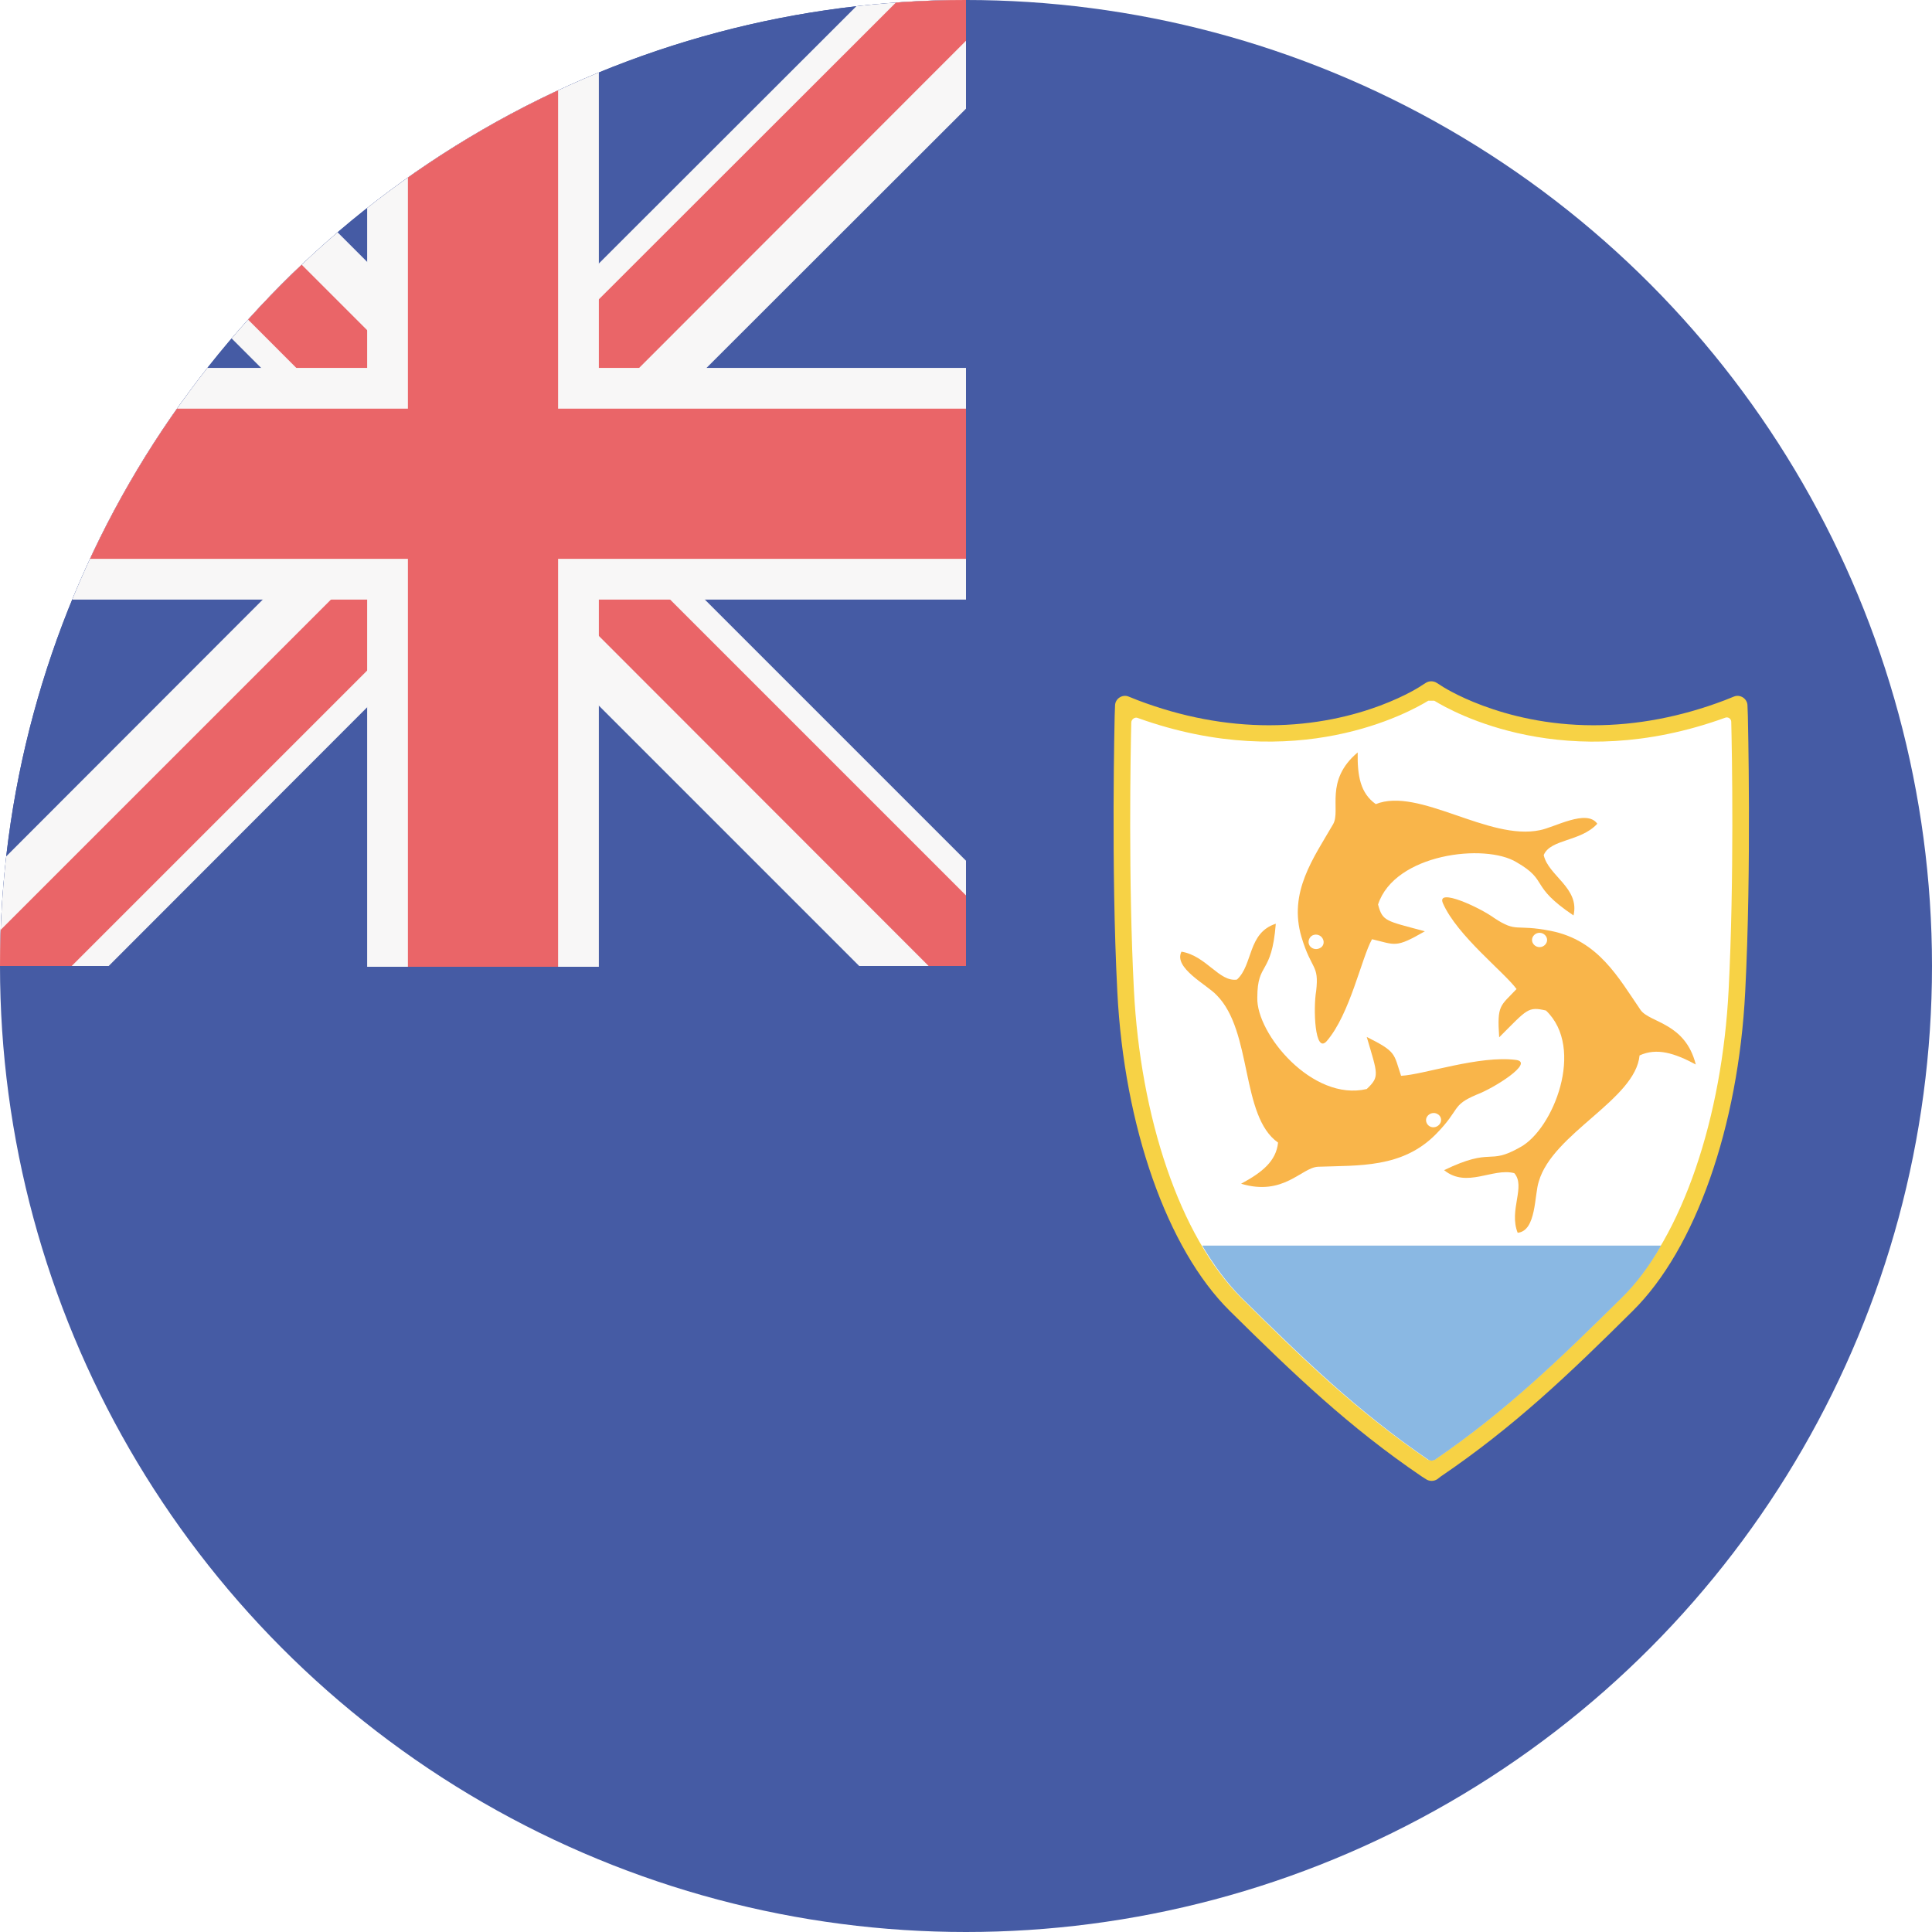
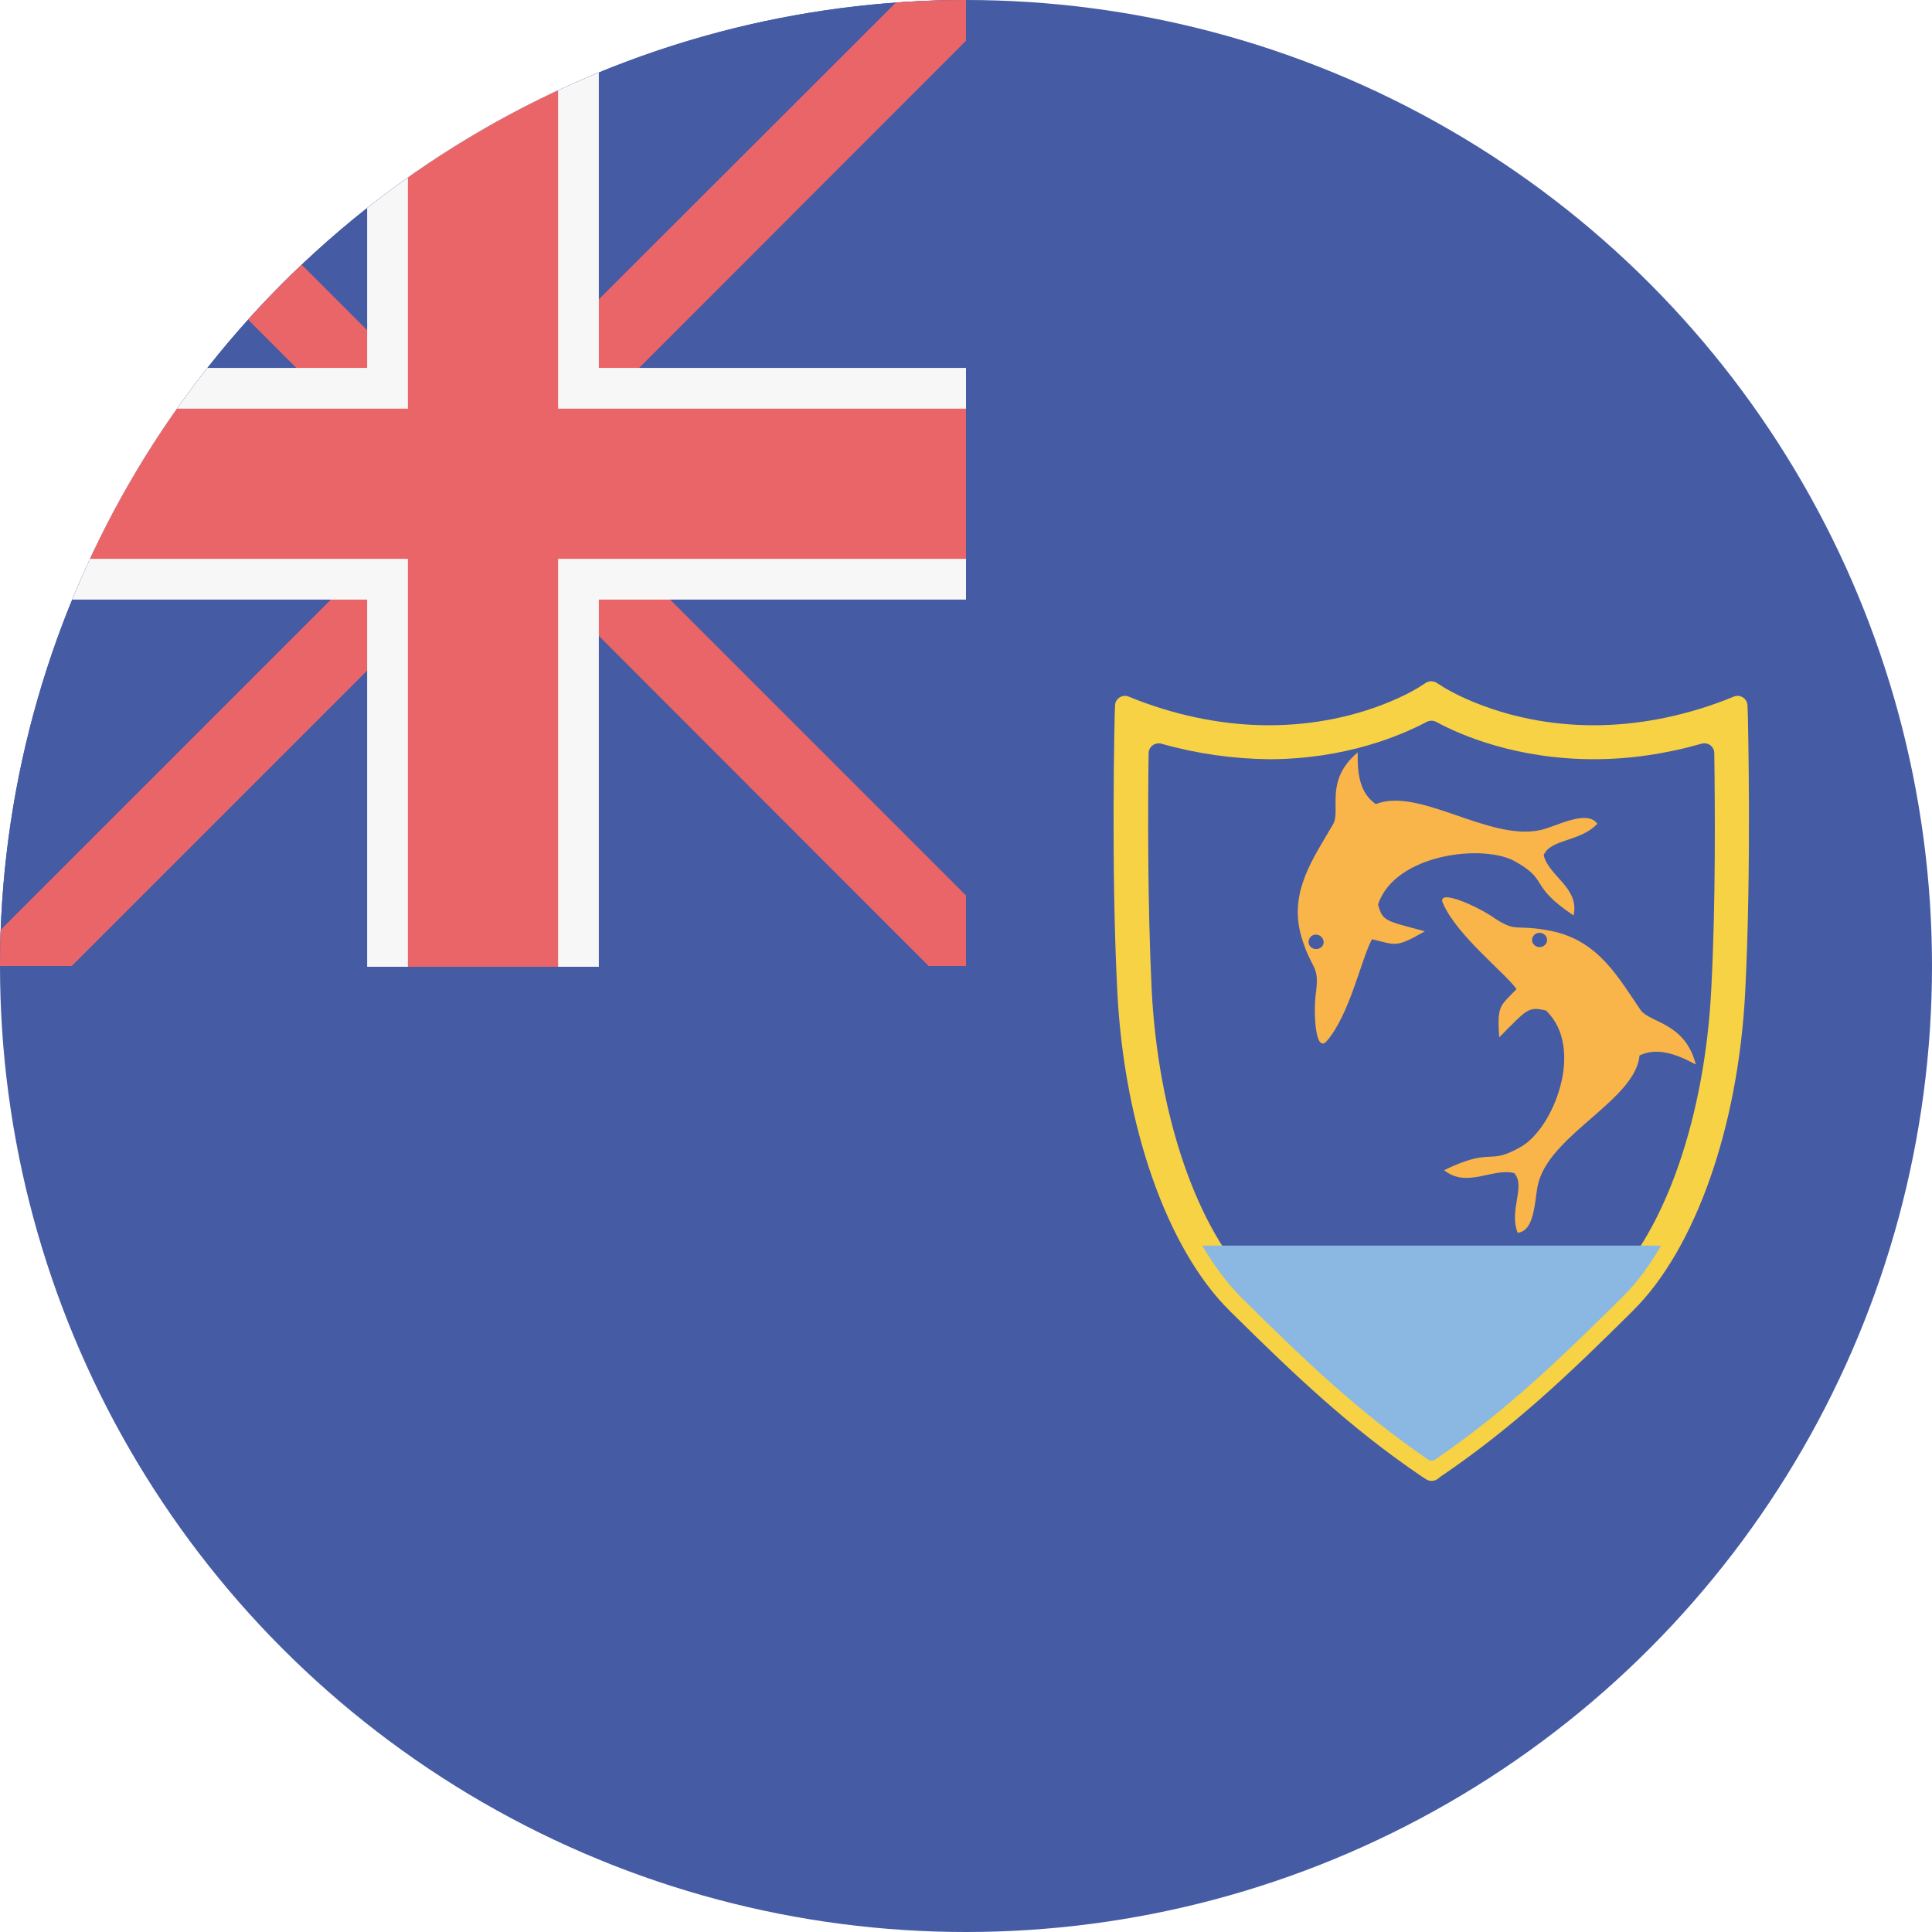
<svg xmlns="http://www.w3.org/2000/svg" xmlns:xlink="http://www.w3.org/1999/xlink" version="1.1" id="Flag" x="0px" y="0px" viewBox="0 0 512 512" style="enable-background:new 0 0 512 512;" xml:space="preserve">
  <style type="text/css">
	.st0{clip-path:url(#SVGID_2_);fill:#455BA4;}
	.st1{clip-path:url(#SVGID_2_);fill:#F7D245;}
	.st2{clip-path:url(#SVGID_2_);fill:#FFFFFF;}
	.st3{clip-path:url(#SVGID_2_);fill:#F9B54A;}
	.st4{clip-path:url(#SVGID_2_);fill:#8AB8E3;}
	.st5{clip-path:url(#SVGID_2_);fill-rule:evenodd;clip-rule:evenodd;fill:#455BA4;}
	.st6{clip-path:url(#SVGID_2_);fill:#F8F7F7;}
	.st7{clip-path:url(#SVGID_2_);fill:#EA6568;}
	.st8{clip-path:url(#SVGID_2_);fill-rule:evenodd;clip-rule:evenodd;fill:#F8F7F7;}
	.st9{clip-path:url(#SVGID_2_);fill-rule:evenodd;clip-rule:evenodd;fill:#EA6568;}
</style>
  <g>
    <g>
      <defs>
        <circle id="SVGID_1_" cx="256" cy="256" r="256" />
      </defs>
      <clipPath id="SVGID_2_">
        <use xlink:href="#SVGID_1_" style="overflow:visible;" />
      </clipPath>
      <rect x="0" y="0" class="st0" width="512" height="512" />
      <path class="st1" d="M380.9,392c-0.9,0.6-2.1,0.6-3,0l-1.1-0.7c-19.3-13.1-33.9-27.1-50.9-43.9c-16.6-16.4-28-48.9-29.8-84.6    c-1.7-33.1-0.7-72.7-0.7-73.1l0.1-2.7c0-1.8,1.9-3.1,3.6-2.4l2.5,1c11.6,4.4,23.3,6.6,34.7,6.6c24.8,0,40.3-10.4,40.4-10.5    l1.1-0.7c0.9-0.6,2.1-0.6,3,0l1.1,0.7c0.1,0.1,15.8,10.5,40.4,10.5c11.4,0,23.1-2.2,34.7-6.6l2.5-1c1.7-0.7,3.6,0.6,3.6,2.4    l0.1,2.7c0,0.4,1,40-0.7,73.1c-1.8,35.8-13.2,68.2-29.8,84.6c-17,16.9-31.6,30.8-50.9,43.9L380.9,392z M307.8,197.1    c-1.7-0.5-3.4,0.8-3.4,2.5c-0.2,13.8-0.3,39.8,0.8,62.6c1.7,33.6,12.1,63.7,27.1,78.6c15.9,15.8,28.8,28.2,45.5,40    c0.9,0.7,2.2,0.7,3.1,0c16.6-11.8,29.5-24.2,45.5-40c15-14.9,25.4-45,27.1-78.6c1.2-22.8,1-48.8,0.8-62.6c0-1.8-1.7-3-3.4-2.5    c-9.5,2.7-19.1,4.1-28.5,4.1c-20.4,0-35.2-6.3-41.8-9.9c-0.8-0.4-1.7-0.4-2.5,0c-6.6,3.5-21.4,9.9-41.8,9.9h0    C326.9,201.1,317.4,199.8,307.8,197.1z" />
-       <path class="st2" d="M380.1,185.7c4.9,3,34.9,19.8,77.1,4.5c0.8-0.3,1.6,0.3,1.6,1.1c0.2,7.9,0.8,41.9-0.7,71.1    c-1.7,33.3-12,65.2-28.5,81.6c-16.3,16.1-30.5,29.9-49.5,42.9h-1.6c-19-13-33.2-26.7-49.5-42.9c-16.5-16.4-26.8-48.3-28.5-81.6    c-1.5-29-0.9-62.6-0.7-70.9c0-0.9,1-1.6,1.8-1.2c42.1,15.1,72-1.6,76.9-4.6L380.1,185.7z" />
      <path class="st3" d="M434.8,267.7c-5.9-8.6-11.2-18.5-23.8-21c-9.6-1.9-8.9,0.6-15-3.4c-3.8-2.8-15.5-8.2-13.6-3.9l0,0    c3.8,8.6,16.1,18.1,19.5,22.7c-4.3,4.6-5.2,4.1-4.6,12.8c7.5-7.5,7.6-8.2,12.4-7.1c10.5,10,1.9,31.5-6.8,36.2    c-8.7,5-7.1-0.2-20.2,6.1c6,4.9,12.9-0.7,18.6,0.8c3.1,3.5-1.5,9.8,0.9,15.8c5-0.5,4.4-10.1,5.6-13.6    c3.7-12.8,25.6-21.7,26.7-33.4c4.6-2.1,9.3-0.6,14.9,2.4C446.6,271,437.3,271.1,434.8,267.7z M408,251c-1.1,0-2-0.9-2-1.9    s0.9-1.9,2-1.9c1.1,0,2,0.9,2,1.9S409.1,251,408,251z" />
      <path class="st3" d="M423.3,218.3c-2.8-4-11.4,1-15.2,1.7c-13.6,2.9-32.1-11.5-43.5-6.9c-4.1-2.9-4.9-7.5-4.8-13.7    c-8.9,7.5-4.4,15.3-6.5,19c-5.2,9-11.9,18-8.4,29.9c2.7,9,4.7,7.2,3.9,14.3c-0.8,4.6-0.4,16.9,2.8,13.3v0c6.2-7.2,9.2-22,12-27    c6.3,1.5,6.2,2.4,14-2.1c-10.4-2.8-11.2-2.6-12.4-7.1c4.4-13.5,28.4-16.3,36.7-11.2c8.7,5,3.2,6.1,15.1,14.1    c1.7-7.3-6.7-10.5-7.9-16C410.9,222.3,418.9,223.1,423.3,218.3z M349.7,251.3c-1,0.5-2.2,0.1-2.7-0.8c-0.5-0.9-0.1-2.1,0.8-2.6    c1-0.5,2.2-0.1,2.7,0.8C351.1,249.7,350.7,250.9,349.7,251.3z" />
-       <path class="st3" d="M401.8,280.9L401.8,280.9c-9.7-1.3-24.5,3.9-30.5,4.2c-2-5.9-1.1-6.3-9.1-10.3c2.9,9.9,3.5,10.5,0,13.8    c-14.4,3.4-29.3-14.7-29-24.2c0-9.7,3.8-5.7,4.9-19.6c-7.5,2.4-6,10.9-10.3,14.8c-4.7,0.7-8.1-6.3-14.7-7.4    c-2.2,4.3,6.8,8.8,9.3,11.5c9.6,9.6,6.3,32.1,16.3,39.1c-0.5,4.9-4.2,7.9-9.8,10.9c11.3,3.4,16-4.3,20.4-4.5    c10.8-0.4,22.3,0.4,31.2-8.6c6.7-6.8,4-7.6,10.8-10.5C395.9,288.4,406.7,281.6,401.8,280.9z M381.6,297.8    c-0.6,0.9-1.8,1.2-2.7,0.7c-0.9-0.5-1.3-1.7-0.7-2.6s1.8-1.2,2.7-0.7C381.9,295.7,382.2,296.9,381.6,297.8z" />
      <path class="st4" d="M429.7,344c3.9-3.8,7.4-8.5,10.5-13.9H318.6c3.2,5.4,6.7,10.1,10.5,13.9c16.3,16.1,30.5,29.9,49.5,42.9    l0.8,0.2l0.8-0.2C399.2,373.9,413.4,360.1,429.7,344z" />
      <rect x="0" y="0" class="st5" width="256" height="256.4" />
-       <polygon class="st6" points="256,0.5 255.5,0 228.6,0 128.2,100.3 27.9,0 0,0 0,0 0,28.3 100.1,128.4 0,228.6 0,256 28.8,256     128.2,156.5 227.7,256 256,256 256,228.1 156.3,128.4 256,28.8   " />
      <polygon class="st7" points="246.1,256 256,256 256,237.3 142.8,124.1 256,10.8 256,0 238.1,0 123.9,114.1 9.8,0 0,0 0,18.9     113.8,132.8 0,246.6 0,256 19,256 132.6,142.4   " />
      <polygon class="st8" points="256,97.5 158.7,97.5 158.7,0.2 97.3,0.2 97.3,97.5 0,97.5 0,158.9 97.3,158.9 97.3,256.2     158.7,256.2 158.7,158.9 256,158.9   " />
      <polygon class="st9" points="256,108.3 147.9,108.3 147.9,0.2 108.1,0.2 108.1,108.3 0,108.3 0,148.1 108.1,148.1 108.1,256.2     147.9,256.2 147.9,148.1 256,148.1   " />
    </g>
  </g>
</svg>